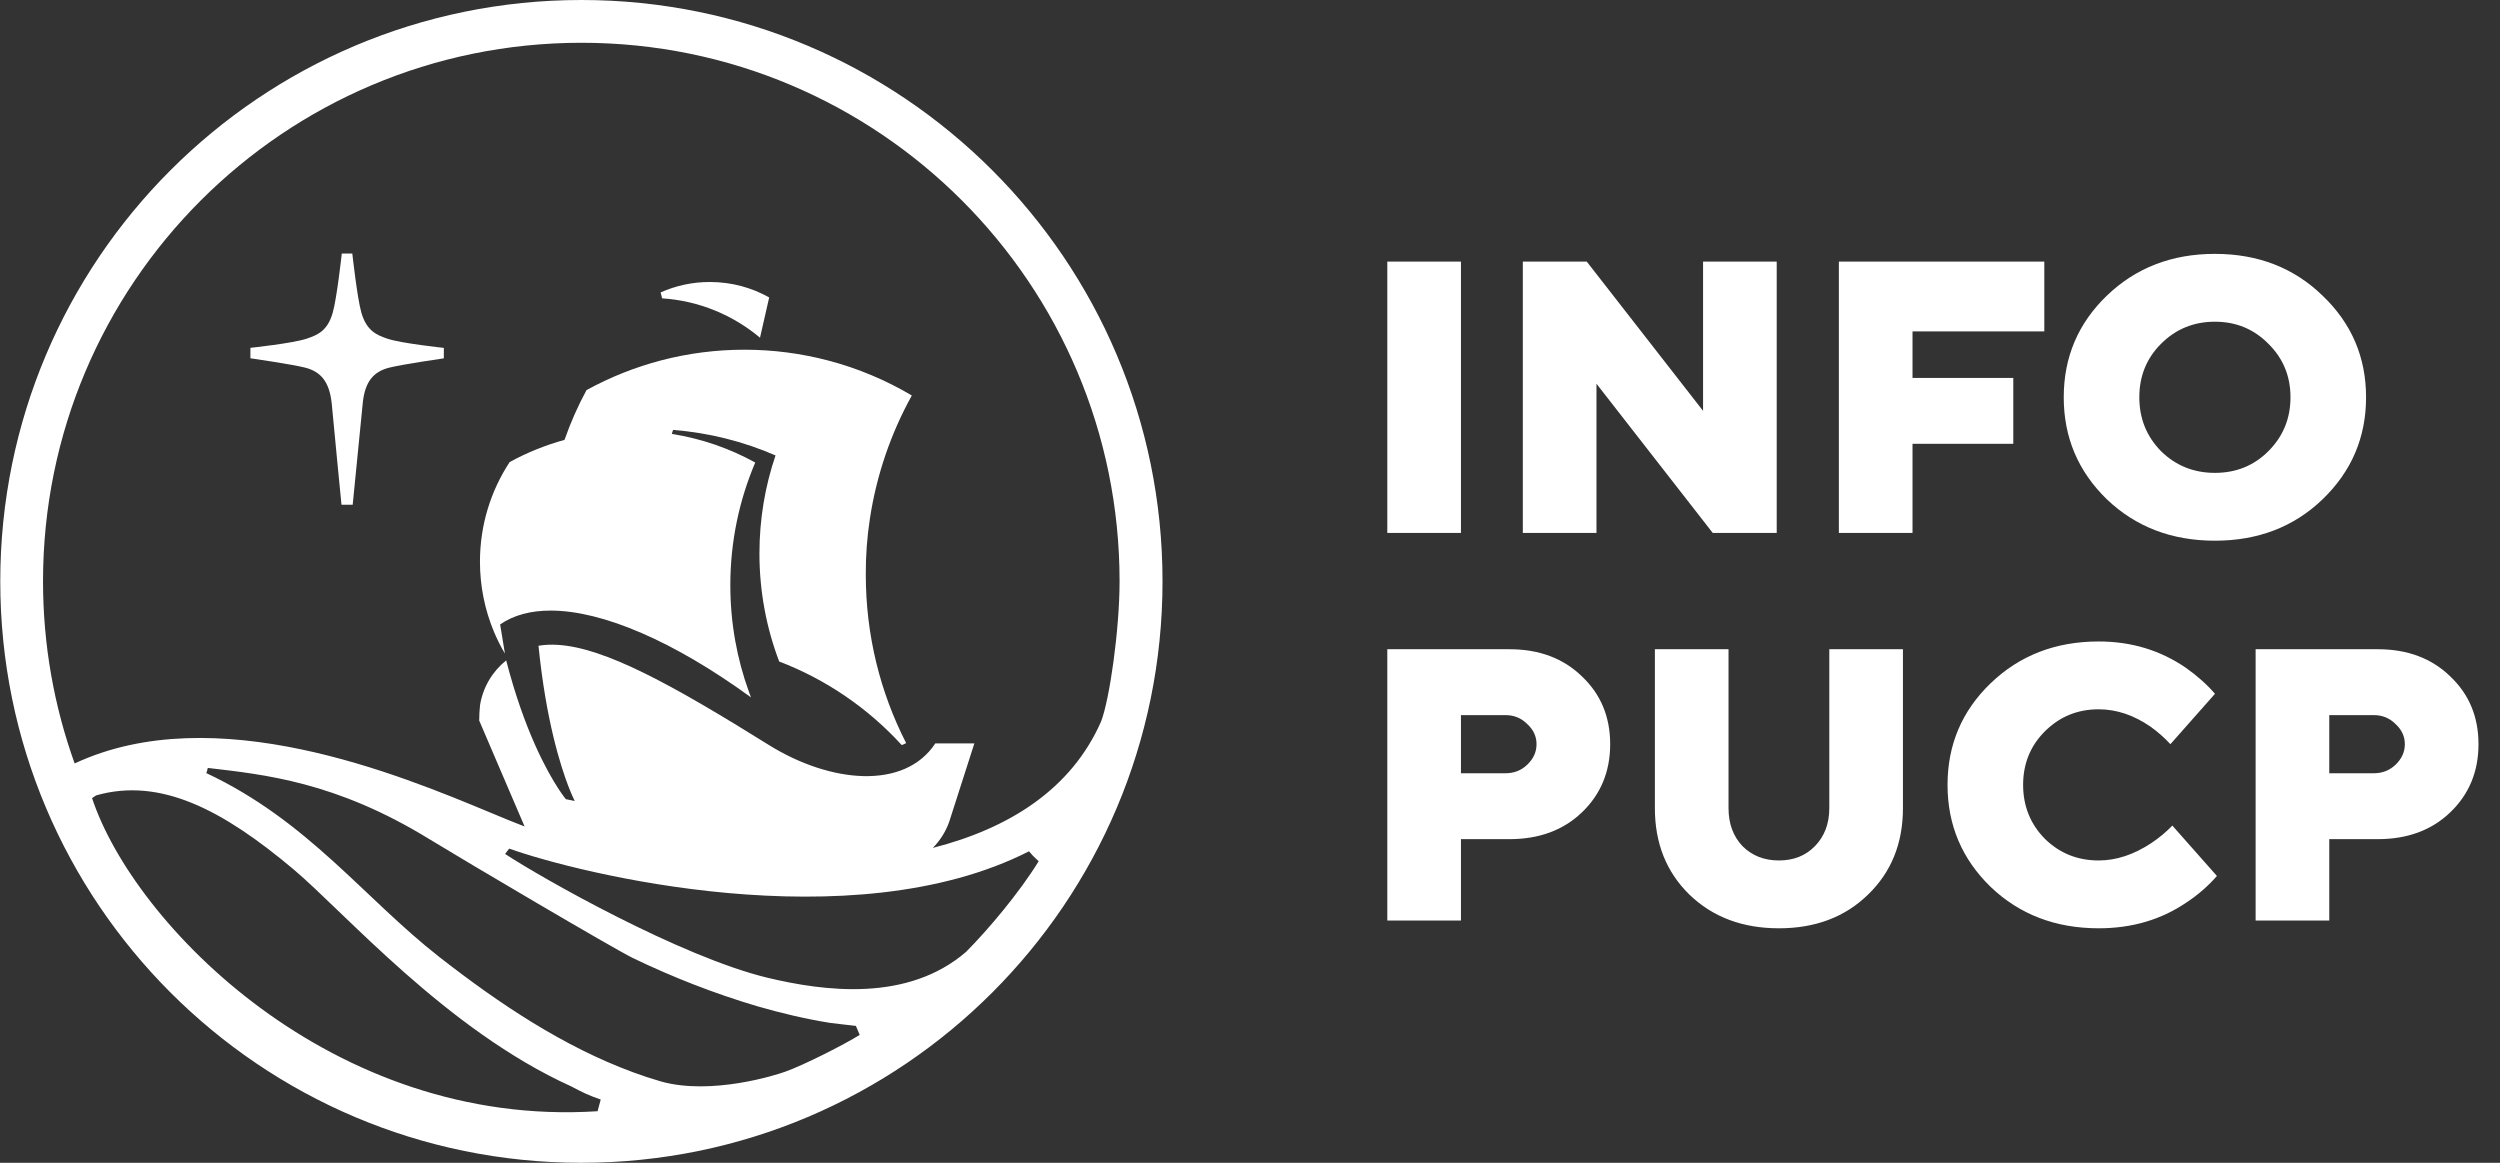
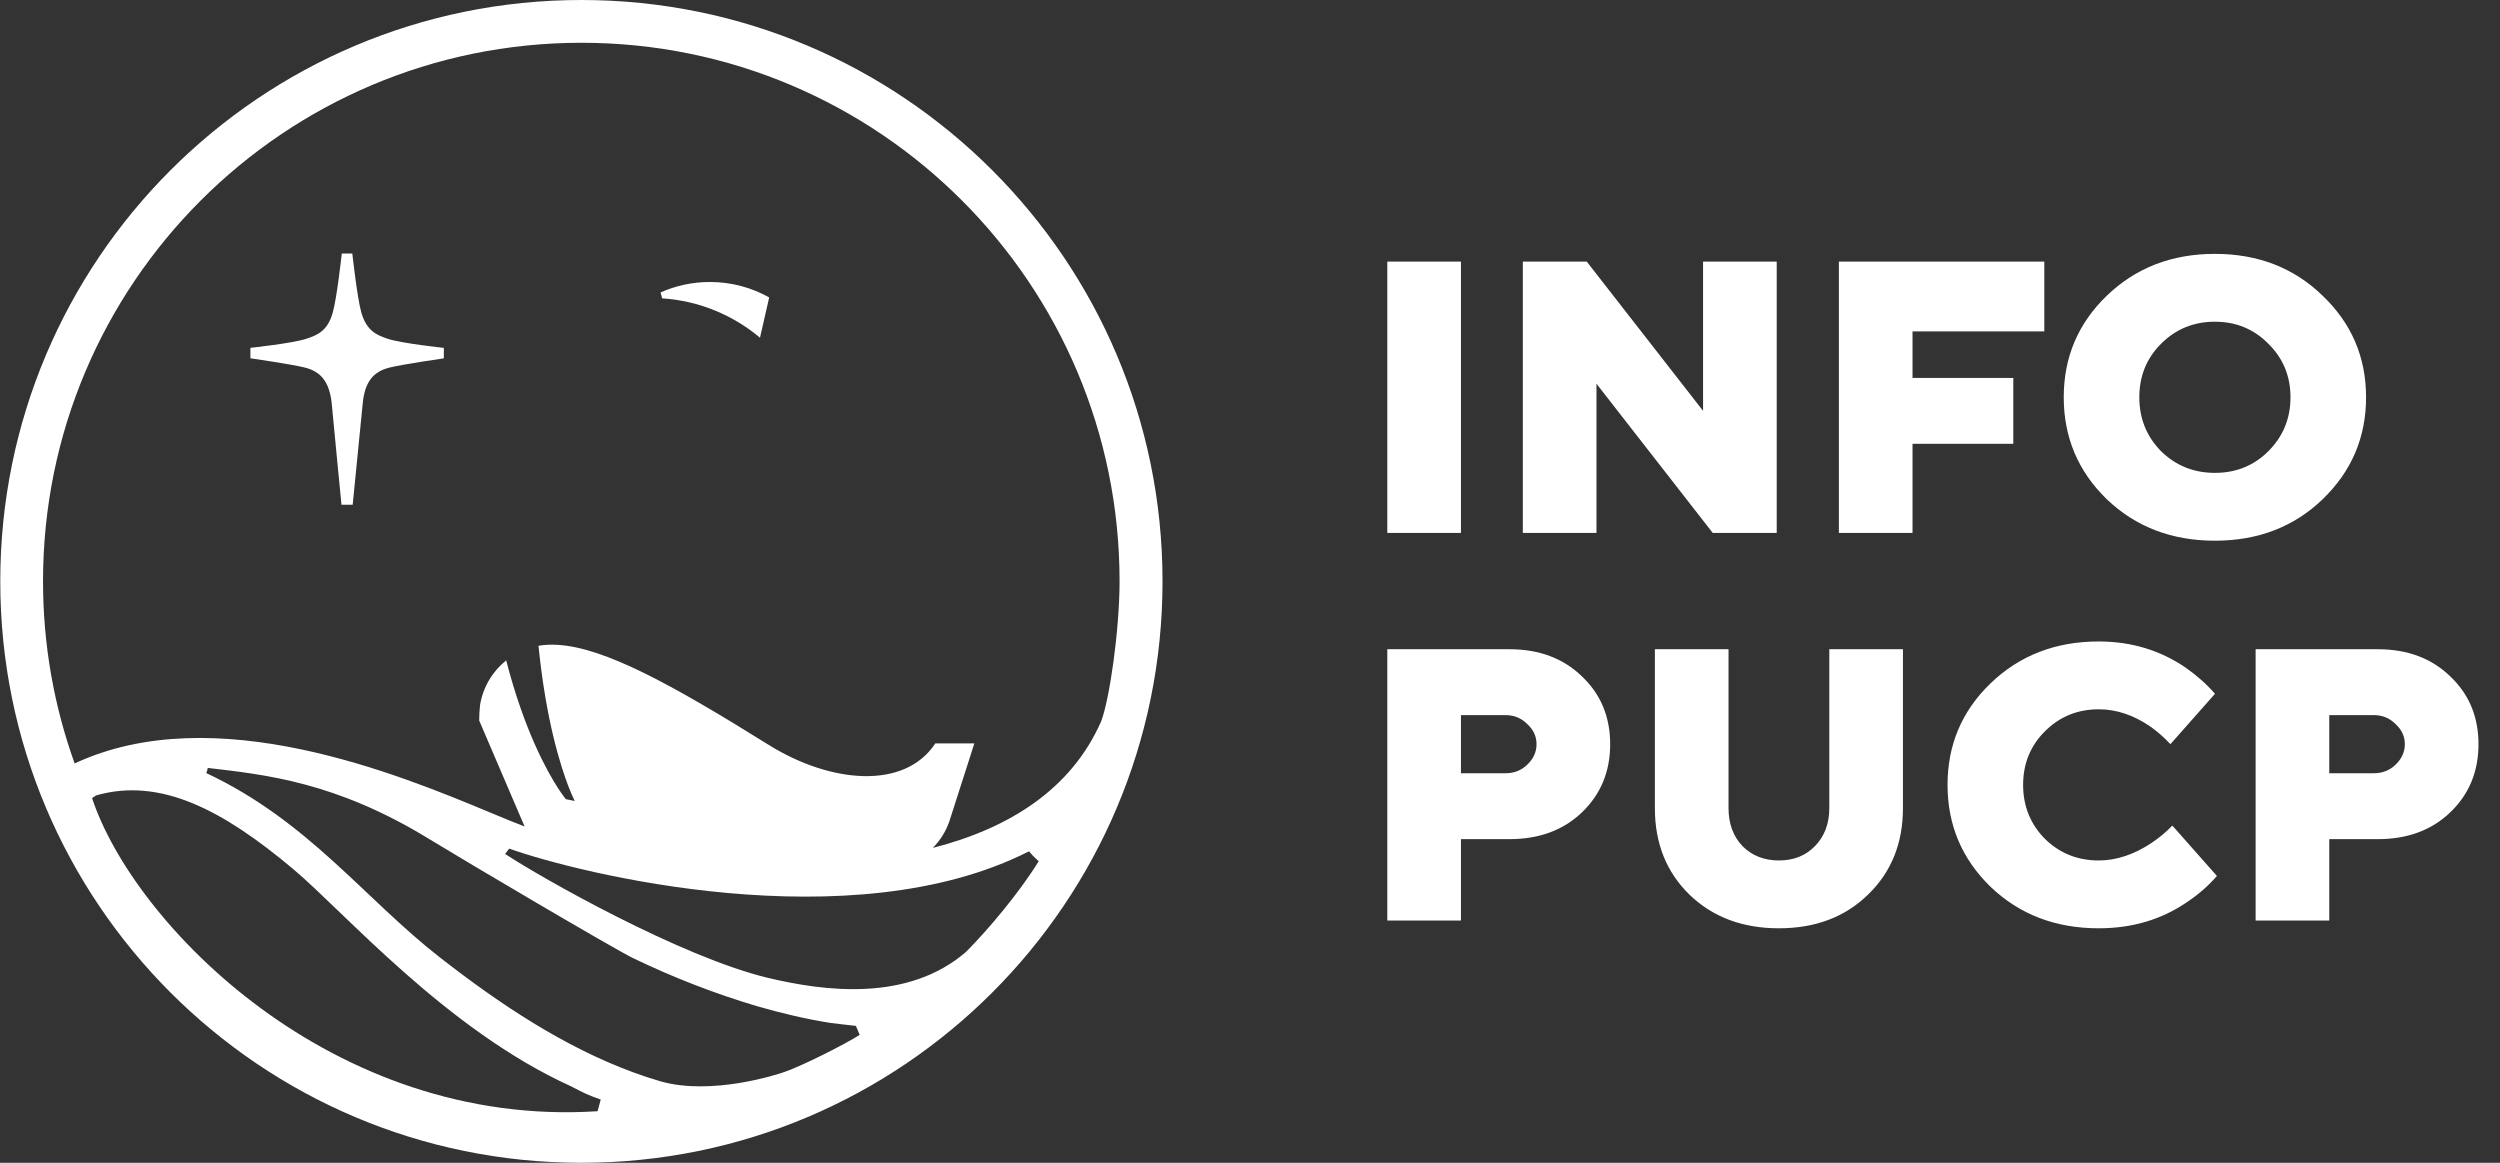
<svg xmlns="http://www.w3.org/2000/svg" width="129" height="60" viewBox="0 0 129 60" fill="none">
  <rect x="0" y="0" width="129" height="60" fill="#333333" stroke="none" />
  <path d="M29.998 0C13.437 0 0.014 13.431 0.014 29.997C0.014 46.566 13.437 60 29.998 60C46.56 60 59.986 46.569 59.986 29.997C59.986 13.431 46.56 0 29.998 0ZM30.835 57.339C17.125 58.225 6.894 47.666 4.75 41.182C4.818 41.13 4.971 41.039 4.971 41.039C8.282 40.102 11.494 41.789 15.139 44.852C17.776 47.069 23.031 53.14 29.473 56.057C30.079 56.375 30.326 56.502 30.997 56.736C30.978 56.807 30.874 57.183 30.835 57.339ZM40.521 55.298C40.073 55.464 36.722 56.531 34.118 55.807C33.618 55.661 33.141 55.506 32.652 55.324C29.087 54.007 25.798 51.823 22.687 49.395C18.769 46.335 15.921 42.373 10.644 39.891C10.666 39.839 10.705 39.732 10.722 39.625C13.647 39.969 17.313 40.332 22.136 43.288C23.994 44.427 31.636 48.935 32.655 49.434C34.724 50.431 36.859 51.264 39.058 51.917C40.29 52.274 41.539 52.572 42.827 52.78C42.827 52.78 43.852 52.906 44.163 52.936L44.361 53.4C43.573 53.896 41.481 54.957 40.521 55.298ZM49.849 49.116C46.833 51.719 42.541 51.154 39.606 50.453C35.117 49.369 27.945 45.303 26.064 44.064C26.109 44.009 26.229 43.837 26.275 43.788C29.781 45.044 43.913 48.597 53.096 43.928C53.164 43.999 53.223 44.077 53.291 44.148C53.352 44.216 53.524 44.369 53.596 44.44C52.616 46.033 51.014 47.945 49.849 49.116ZM48.133 43.752C48.506 43.376 48.802 42.912 48.983 42.393L50.277 38.359H48.263C46.67 40.78 42.84 40.413 39.671 38.44C34.679 35.328 31.215 33.417 28.766 33.274C28.422 33.255 28.098 33.268 27.793 33.32C27.79 33.32 27.79 33.32 27.786 33.32C28.169 37.152 28.922 39.524 29.346 40.618C29.535 41.098 29.658 41.331 29.658 41.331L29.197 41.237C29.197 41.237 29.055 41.065 28.818 40.705C28.224 39.797 27.05 37.684 26.119 34.076C25.415 34.64 24.922 35.452 24.77 36.383C24.741 36.649 24.727 36.915 24.727 37.181L25.746 39.56L27.069 42.646C26.599 42.471 26.002 42.221 25.315 41.935C20.615 39.978 11.078 36.02 3.852 39.394C2.797 36.458 2.22 33.294 2.22 29.994C2.22 14.648 14.663 2.207 30.002 2.207C45.341 2.207 57.77 14.648 57.77 29.994C57.77 32.499 57.251 36.12 56.813 37.236C55.292 40.686 52.133 42.73 48.133 43.752Z" fill="white" />
-   <path d="M44.889 26.748C45.236 24.48 45.979 22.342 47.05 20.408C45.72 19.619 44.273 19.006 42.739 18.604C41.357 18.24 39.907 18.045 38.412 18.045C35.46 18.045 32.684 18.802 30.264 20.129C29.826 20.937 29.45 21.784 29.142 22.663L29.135 22.669L29.125 22.699C28.133 22.971 27.186 23.358 26.3 23.841C25.33 25.317 24.766 27.083 24.766 28.984C24.766 30.253 25.019 31.463 25.476 32.57C25.642 32.969 25.833 33.355 26.054 33.725L25.807 32.22C26.505 31.739 27.387 31.506 28.412 31.506C31.101 31.506 34.789 33.099 38.749 35.984C38.717 35.899 38.684 35.815 38.655 35.727C38.026 34.001 37.685 32.138 37.685 30.195C37.685 27.949 38.143 25.811 38.97 23.867C37.656 23.14 36.206 22.634 34.665 22.39L34.73 22.183C36.595 22.332 38.376 22.786 40.017 23.5C39.479 25.087 39.187 26.787 39.187 28.556C39.187 30.519 39.547 32.401 40.206 34.134C42.642 35.065 44.802 36.555 46.531 38.447L46.758 38.346C45.425 35.74 44.675 32.787 44.675 29.656C44.669 28.666 44.743 27.696 44.889 26.748Z" fill="white" />
  <path d="M17.119 20.84C17.297 22.761 17.621 26.044 17.621 26.044H18.199C18.199 26.044 18.529 22.757 18.714 20.84C18.821 19.674 19.285 19.165 20.112 18.964C20.794 18.795 22.902 18.49 22.902 18.49V17.951C22.902 17.951 20.703 17.718 19.995 17.478C19.467 17.296 18.922 17.095 18.646 16.131C18.432 15.388 18.179 13.081 18.179 13.081H17.913H17.637C17.637 13.081 17.384 15.388 17.17 16.128C16.904 17.091 16.359 17.293 15.828 17.474C15.12 17.715 12.921 17.948 12.921 17.948V18.487C12.921 18.487 15.026 18.792 15.711 18.961C16.535 19.162 17.002 19.674 17.119 20.84Z" fill="white" />
  <path d="M39.69 15.349L39.216 17.426C37.831 16.264 36.083 15.521 34.166 15.394L34.088 15.089C34.863 14.742 35.723 14.551 36.628 14.551C37.744 14.551 38.788 14.839 39.69 15.349Z" fill="white" />
  <path d="M71.585 27.5V13.5H75.385V27.5H71.585ZM78.578 27.5V13.5H81.878L87.878 21.2V13.5H91.678V27.5H88.378L82.378 19.8V27.5H78.578ZM94.886 27.5V13.5H105.486V17.1H98.686V19.5H103.886V22.9H98.686V27.5H94.886ZM111.509 17.74C110.762 18.487 110.389 19.407 110.389 20.5C110.389 21.593 110.762 22.52 111.509 23.28C112.269 24.027 113.195 24.4 114.289 24.4C115.382 24.4 116.302 24.027 117.049 23.28C117.809 22.52 118.189 21.593 118.189 20.5C118.189 19.407 117.809 18.487 117.049 17.74C116.302 16.98 115.382 16.6 114.289 16.6C113.195 16.6 112.269 16.98 111.509 17.74ZM108.709 25.76C107.229 24.32 106.489 22.567 106.489 20.5C106.489 18.433 107.229 16.687 108.709 15.26C110.202 13.82 112.062 13.1 114.289 13.1C116.515 13.1 118.369 13.82 119.849 15.26C121.342 16.687 122.089 18.433 122.089 20.5C122.089 22.567 121.342 24.32 119.849 25.76C118.369 27.187 116.515 27.9 114.289 27.9C112.062 27.9 110.202 27.187 108.709 25.76ZM71.585 47.5V33.5H77.885C79.419 33.5 80.665 33.967 81.626 34.9C82.599 35.82 83.085 36.987 83.085 38.4C83.085 39.813 82.599 40.987 81.626 41.92C80.665 42.84 79.419 43.3 77.885 43.3H75.385V47.5H71.585ZM75.385 39.9H77.686C78.126 39.9 78.499 39.753 78.805 39.46C79.126 39.153 79.285 38.8 79.285 38.4C79.285 38 79.126 37.653 78.805 37.36C78.499 37.053 78.126 36.9 77.686 36.9H75.385V39.9ZM85.392 41.7V33.5H89.192V41.7C89.192 42.5 89.432 43.153 89.912 43.66C90.405 44.153 91.032 44.4 91.792 44.4C92.552 44.4 93.172 44.153 93.652 43.66C94.145 43.153 94.392 42.5 94.392 41.7V33.5H98.192V41.7C98.192 43.513 97.592 45 96.392 46.16C95.205 47.32 93.672 47.9 91.792 47.9C89.912 47.9 88.372 47.32 87.172 46.16C85.985 45 85.392 43.513 85.392 41.7ZM112.093 42.6L114.393 45.2C113.939 45.72 113.419 46.173 112.833 46.56C111.526 47.453 110.013 47.9 108.293 47.9C106.066 47.9 104.206 47.187 102.713 45.76C101.233 44.32 100.493 42.567 100.493 40.5C100.493 38.433 101.233 36.687 102.713 35.26C104.206 33.82 106.066 33.1 108.293 33.1C109.973 33.1 111.473 33.553 112.793 34.46C113.379 34.873 113.879 35.32 114.293 35.8L111.993 38.4C111.686 38.067 111.346 37.767 110.973 37.5C110.106 36.9 109.213 36.6 108.293 36.6C107.199 36.6 106.273 36.98 105.513 37.74C104.766 38.487 104.393 39.407 104.393 40.5C104.393 41.593 104.766 42.52 105.513 43.28C106.273 44.027 107.199 44.4 108.293 44.4C109.199 44.4 110.106 44.1 111.013 43.5C111.413 43.233 111.773 42.933 112.093 42.6ZM116.39 47.5V33.5H122.69C124.224 33.5 125.47 33.967 126.43 34.9C127.404 35.82 127.89 36.987 127.89 38.4C127.89 39.813 127.404 40.987 126.43 41.92C125.47 42.84 124.224 43.3 122.69 43.3H120.19V47.5H116.39ZM120.19 39.9H122.49C122.93 39.9 123.304 39.753 123.61 39.46C123.93 39.153 124.09 38.8 124.09 38.4C124.09 38 123.93 37.653 123.61 37.36C123.304 37.053 122.93 36.9 122.49 36.9H120.19V39.9Z" fill="white" />
</svg>